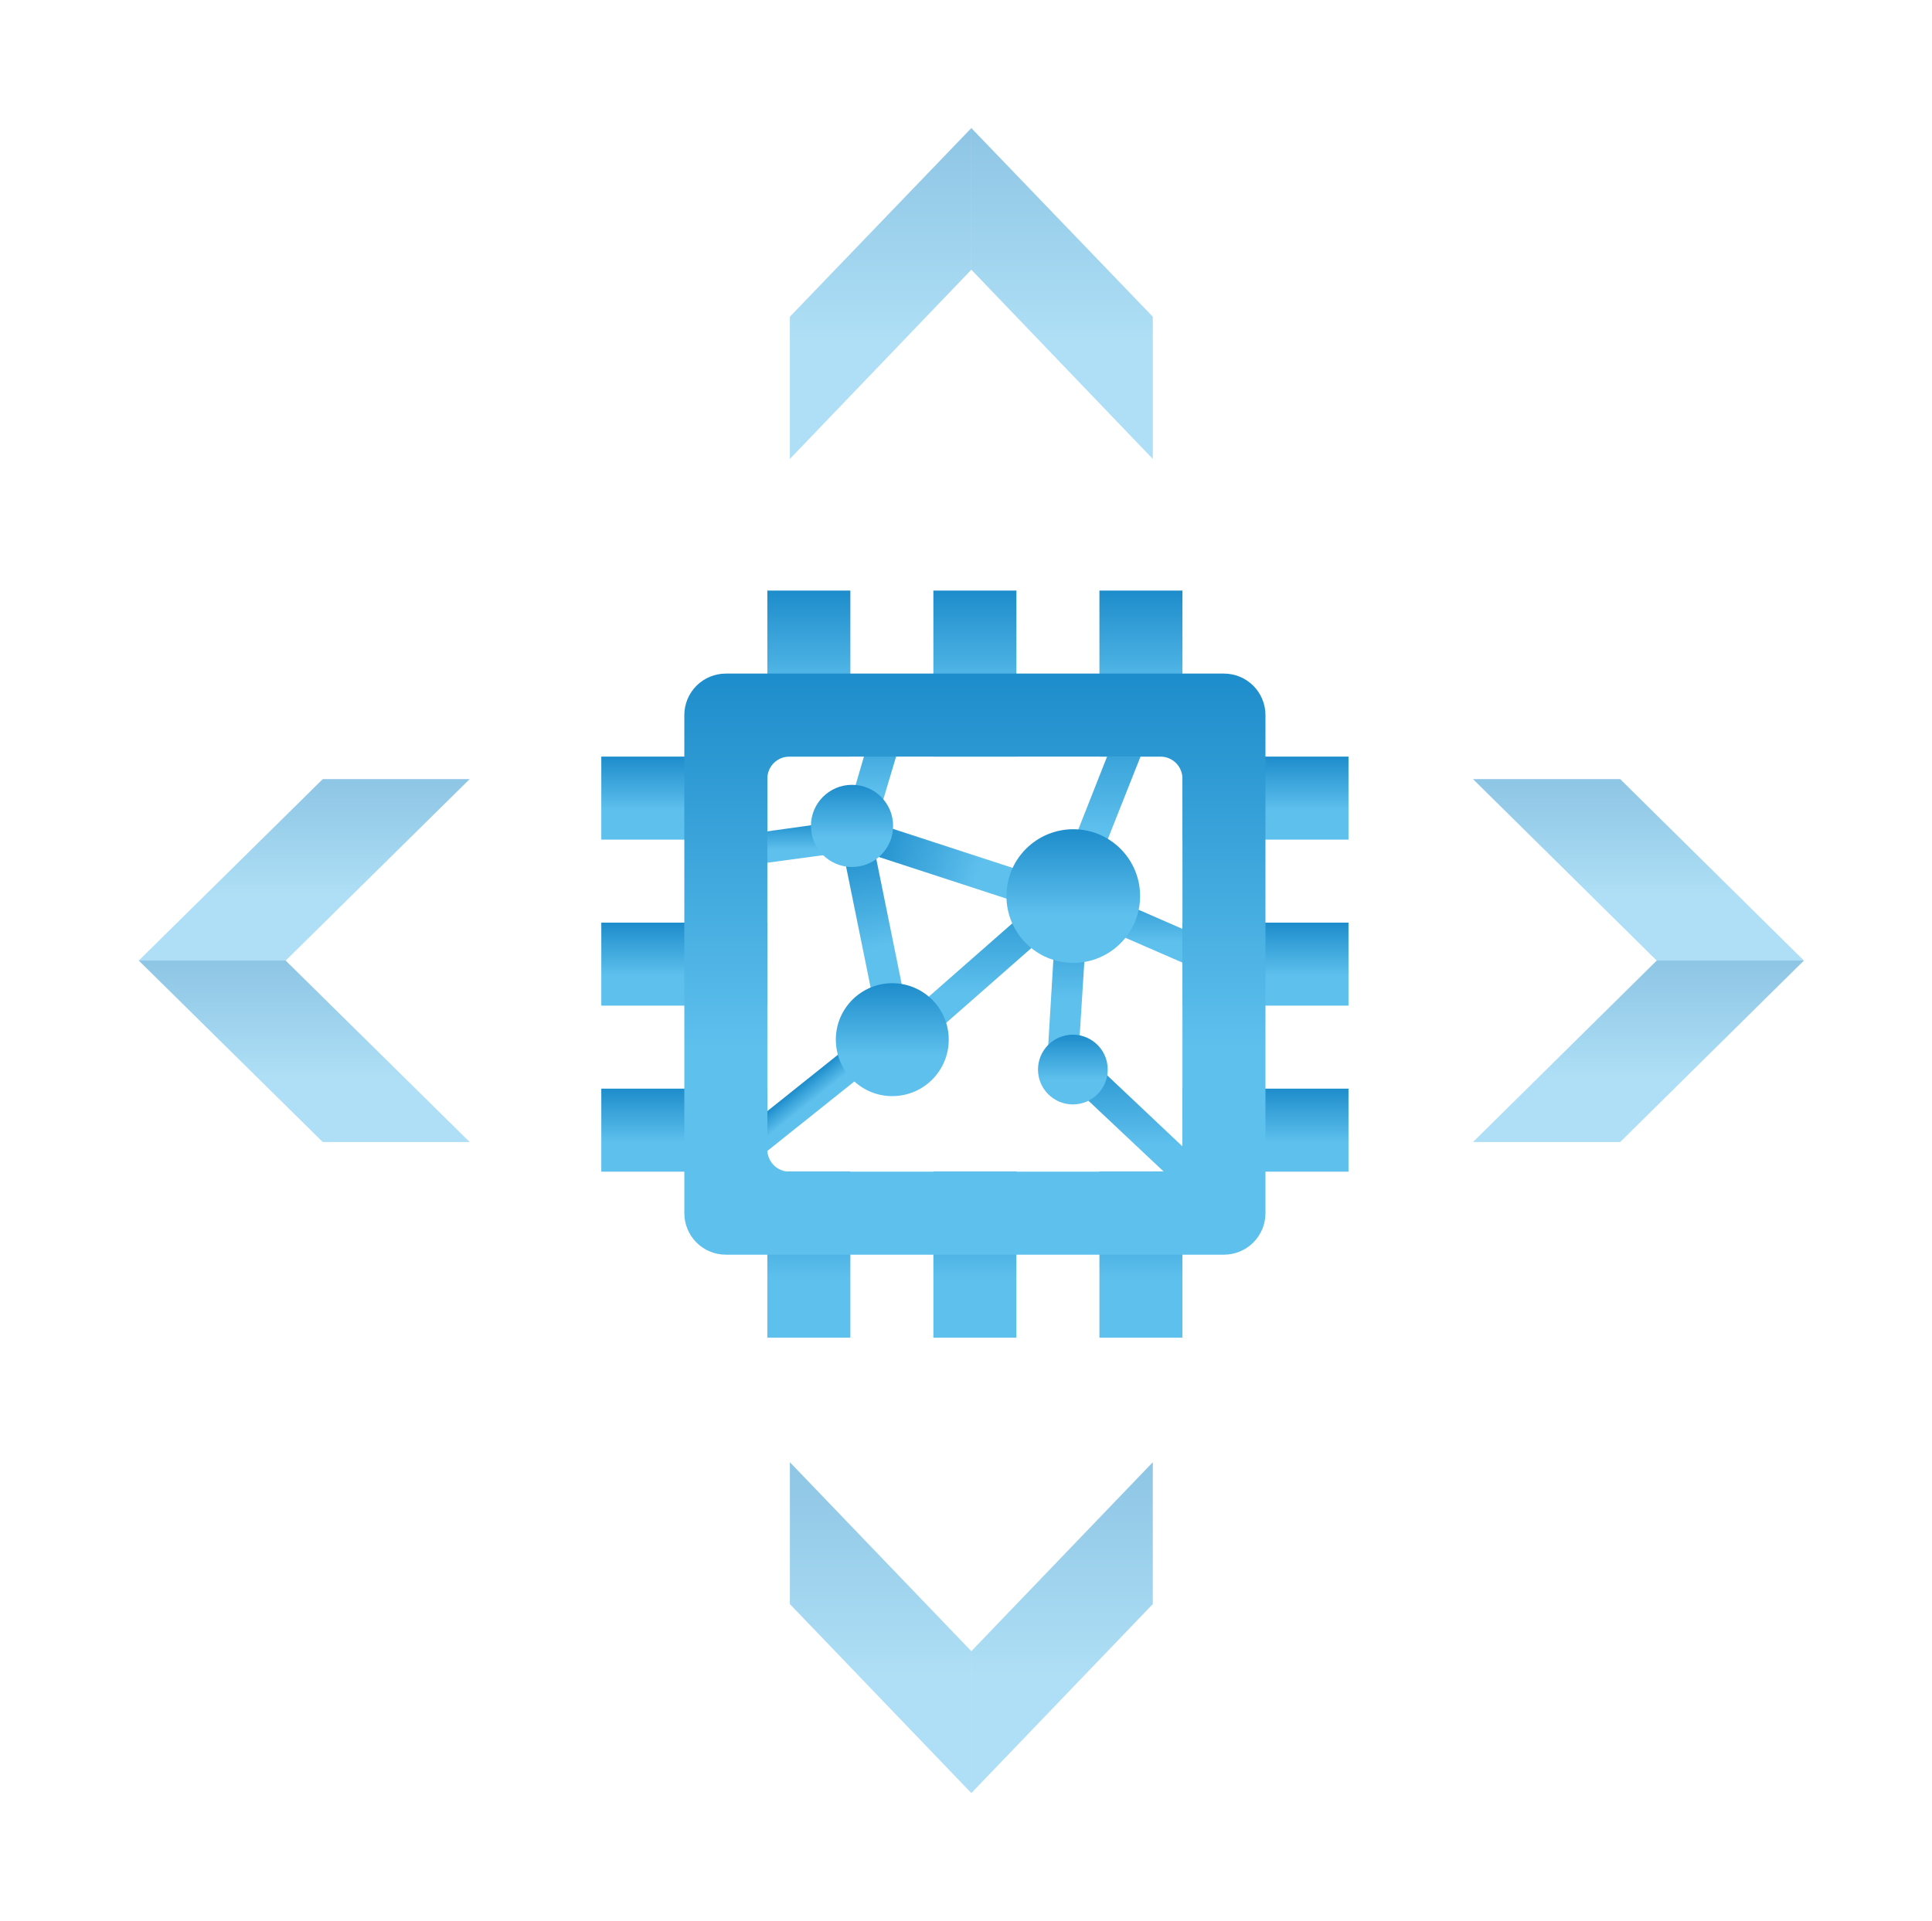
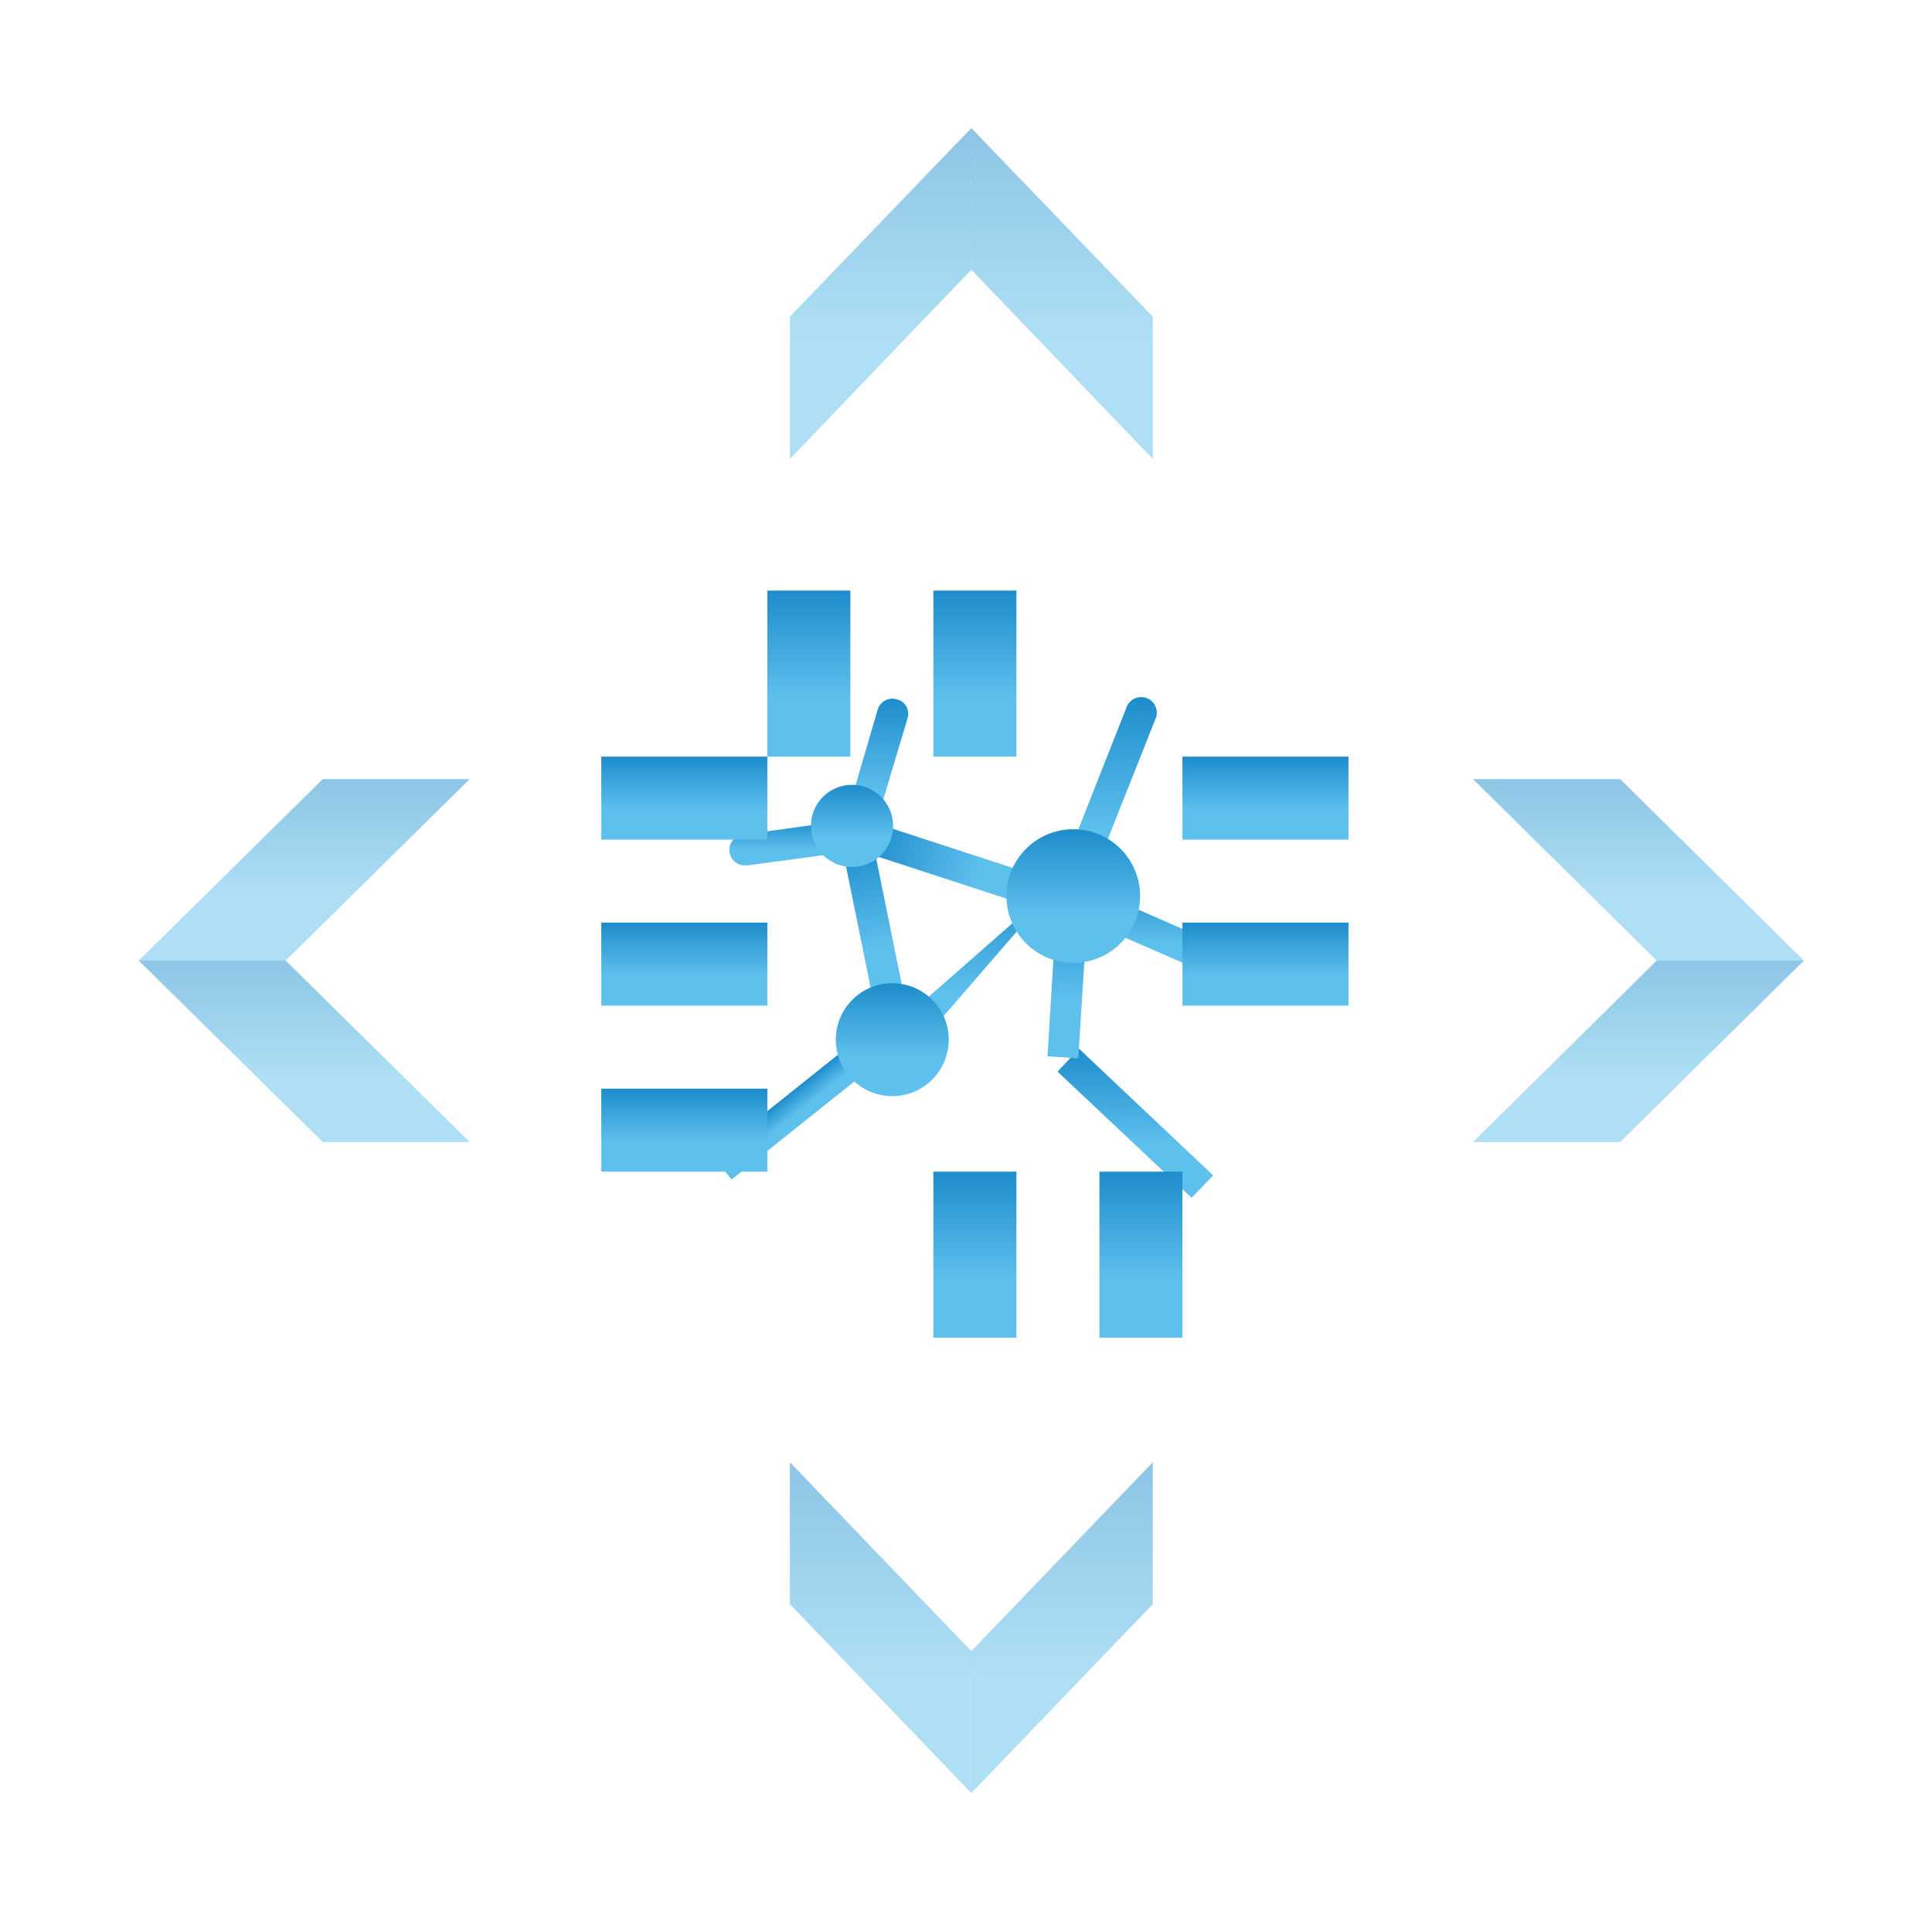
<svg xmlns="http://www.w3.org/2000/svg" width="181" height="180" viewBox="0 0 181 180" fill="none">
  <g clip-path="url(#clip0_2020_169)">
    <path fill-rule="evenodd" clip-rule="evenodd" d="M91 12V25.27L108 43V29.675L91 12Z" fill="url(#paint0_linear_2020_169)" fill-opacity="0.5" />
    <path fill-rule="evenodd" clip-rule="evenodd" d="M155.21 90L138 107H151.79L169 90H155.21Z" fill="url(#paint1_linear_2020_169)" fill-opacity="0.5" />
    <path fill-rule="evenodd" clip-rule="evenodd" d="M26.765 90L44 107H30.235L13 90H26.765Z" fill="url(#paint2_linear_2020_169)" fill-opacity="0.5" />
    <path fill-rule="evenodd" clip-rule="evenodd" d="M91 168V154.706L108 137V150.294L91 168Z" fill="url(#paint3_linear_2020_169)" fill-opacity="0.5" />
    <path fill-rule="evenodd" clip-rule="evenodd" d="M91 12L74 29.675V43L91 25.27V12Z" fill="url(#paint4_linear_2020_169)" fill-opacity="0.5" />
    <path fill-rule="evenodd" clip-rule="evenodd" d="M151.79 73H138L155.21 90H169L151.79 73Z" fill="url(#paint5_linear_2020_169)" fill-opacity="0.5" />
    <path fill-rule="evenodd" clip-rule="evenodd" d="M30.235 73H44L26.765 90H13L30.235 73Z" fill="url(#paint6_linear_2020_169)" fill-opacity="0.5" />
    <path fill-rule="evenodd" clip-rule="evenodd" d="M91 168L74 150.294V137L91 154.706V168Z" fill="url(#paint7_linear_2020_169)" fill-opacity="0.5" />
    <path d="M69.867 81.078C69.485 81.104 69.109 80.977 68.821 80.725C68.532 80.474 68.356 80.118 68.33 79.736C68.305 79.355 68.431 78.978 68.683 78.69C68.935 78.402 69.29 78.226 69.672 78.2L78.617 76.956C78.806 76.928 78.999 76.939 79.183 76.987C79.369 77.035 79.542 77.119 79.694 77.235C79.846 77.351 79.974 77.496 80.069 77.662C80.165 77.828 80.226 78.01 80.25 78.2C80.305 78.587 80.206 78.98 79.973 79.293C79.74 79.606 79.392 79.815 79.005 79.872L70.061 81.078H69.867Z" fill="url(#paint8_linear_2020_169)" />
    <path d="M81.737 77.032L80.832 79.804L96.951 85.064L97.856 82.291L81.737 77.032Z" fill="url(#paint9_linear_2020_169)" />
    <path d="M80.367 79.289H79.939C79.58 79.173 79.281 78.92 79.106 78.586C78.931 78.251 78.895 77.861 79.005 77.5L82.233 66.456C82.35 66.097 82.602 65.797 82.937 65.623C83.271 65.448 83.661 65.412 84.022 65.522C84.206 65.567 84.378 65.649 84.529 65.762C84.68 65.876 84.806 66.018 84.901 66.182C84.995 66.345 85.056 66.526 85.079 66.713C85.101 66.901 85.086 67.091 85.033 67.272L81.767 78.2C81.683 78.509 81.501 78.782 81.248 78.978C80.996 79.174 80.686 79.283 80.367 79.289Z" fill="url(#paint10_linear_2020_169)" />
    <path d="M100.317 84.734C100.076 84.736 99.838 84.677 99.627 84.561C99.416 84.445 99.238 84.277 99.111 84.072C98.966 83.846 98.888 83.583 98.888 83.314C98.888 83.045 98.966 82.782 99.111 82.556L105.606 66.106C105.773 65.786 106.05 65.539 106.387 65.41C106.724 65.281 107.096 65.279 107.433 65.406C107.771 65.537 108.049 65.788 108.214 66.111C108.379 66.433 108.419 66.805 108.328 67.156L101.795 83.645C101.701 83.963 101.506 84.241 101.239 84.438C100.972 84.635 100.648 84.738 100.317 84.734Z" fill="url(#paint11_linear_2020_169)" />
    <path d="M82 96.03L66.715 108.236L68.535 110.515L83.82 98.309L82 96.03Z" fill="url(#paint12_linear_2020_169)" />
    <path d="M99.578 85.317L100.706 82.633L114.861 88.817L113.695 91.461L99.578 85.317Z" fill="url(#paint13_linear_2020_169)" />
    <path d="M99.072 100.405L101.094 98.267L113.656 110.128L111.633 112.228L99.072 100.405Z" fill="url(#paint14_linear_2020_169)" />
    <path d="M81.699 78.525L78.841 79.106L81.983 94.579L84.841 93.999L81.699 78.525Z" fill="url(#paint15_linear_2020_169)" />
-     <path d="M83.4 96.555L99.345 82.555L101.289 84.733L85.345 98.733L83.4 96.555Z" fill="url(#paint16_linear_2020_169)" />
+     <path d="M83.4 96.555L99.345 82.555L85.345 98.733L83.4 96.555Z" fill="url(#paint16_linear_2020_169)" />
    <path d="M98.139 98.967L99.072 83.528L101.989 83.722L101.017 99.161L98.139 98.967Z" fill="url(#paint17_linear_2020_169)" />
    <path d="M83.594 102.7C86.515 102.7 88.883 100.332 88.883 97.411C88.883 94.49 86.515 92.122 83.594 92.122C80.673 92.122 78.305 94.49 78.305 97.411C78.305 100.332 80.673 102.7 83.594 102.7Z" fill="url(#paint18_linear_2020_169)" />
    <path d="M100.55 90.217C104.008 90.217 106.811 87.414 106.811 83.956C106.811 80.498 104.008 77.695 100.55 77.695C97.092 77.695 94.289 80.498 94.289 83.956C94.289 87.414 97.092 90.217 100.55 90.217Z" fill="url(#paint19_linear_2020_169)" />
-     <path d="M100.511 103.478C102.315 103.478 103.778 102.015 103.778 100.211C103.778 98.407 102.315 96.945 100.511 96.945C98.707 96.945 97.245 98.407 97.245 100.211C97.245 102.015 98.707 103.478 100.511 103.478Z" fill="url(#paint20_linear_2020_169)" />
    <path d="M79.822 81.233C81.948 81.233 83.672 79.51 83.672 77.383C83.672 75.257 81.948 73.533 79.822 73.533C77.696 73.533 75.972 75.257 75.972 77.383C75.972 79.51 77.696 81.233 79.822 81.233Z" fill="url(#paint21_linear_2020_169)" />
    <path d="M95.222 55.334H87.444V70.889H95.222V55.334Z" fill="url(#paint22_linear_2020_169)" />
-     <path d="M110.778 55.334H103V70.889H110.778V55.334Z" fill="url(#paint23_linear_2020_169)" />
    <path d="M79.667 55.334H71.889V70.889H79.667V55.334Z" fill="url(#paint24_linear_2020_169)" />
    <path d="M95.222 109.778H87.444V125.334H95.222V109.778Z" fill="url(#paint25_linear_2020_169)" />
    <path d="M110.778 109.778H103V125.334H110.778V109.778Z" fill="url(#paint26_linear_2020_169)" />
-     <path d="M79.667 109.778H71.889V125.334H79.667V109.778Z" fill="url(#paint27_linear_2020_169)" />
    <path d="M71.889 86.445H56.333V94.222H71.889V86.445Z" fill="url(#paint28_linear_2020_169)" />
    <path d="M71.889 70.889H56.333V78.667H71.889V70.889Z" fill="url(#paint29_linear_2020_169)" />
    <path d="M71.889 102H56.333V109.778H71.889V102Z" fill="url(#paint30_linear_2020_169)" />
    <path d="M126.333 86.445H110.778V94.222H126.333V86.445Z" fill="url(#paint31_linear_2020_169)" />
    <path d="M126.333 70.889H110.778V78.667H126.333V70.889Z" fill="url(#paint32_linear_2020_169)" />
-     <path d="M126.333 102H110.778V109.778H126.333V102Z" fill="url(#paint33_linear_2020_169)" />
-     <path d="M114.667 63.111H68C66.969 63.111 65.979 63.521 65.25 64.25C64.521 64.98 64.111 65.969 64.111 67V113.667C64.111 114.698 64.521 115.687 65.25 116.417C65.979 117.146 66.969 117.556 68 117.556H114.667C115.698 117.556 116.687 117.146 117.416 116.417C118.146 115.687 118.555 114.698 118.555 113.667V67C118.555 65.969 118.146 64.98 117.416 64.25C116.687 63.521 115.698 63.111 114.667 63.111ZM110.778 107.717C110.778 107.988 110.724 108.256 110.621 108.506C110.517 108.756 110.365 108.983 110.174 109.174C109.983 109.366 109.755 109.517 109.505 109.621C109.255 109.725 108.987 109.778 108.717 109.778H73.95C73.679 109.778 73.411 109.725 73.161 109.621C72.911 109.517 72.684 109.366 72.493 109.174C72.301 108.983 72.149 108.756 72.046 108.506C71.942 108.256 71.889 107.988 71.889 107.717V72.95C71.889 72.404 72.106 71.879 72.493 71.493C72.879 71.106 73.403 70.889 73.95 70.889H108.717C108.987 70.889 109.255 70.942 109.505 71.046C109.755 71.15 109.983 71.301 110.174 71.493C110.365 71.684 110.517 71.911 110.621 72.162C110.724 72.412 110.778 72.68 110.778 72.95V107.717Z" fill="url(#paint34_linear_2020_169)" />
  </g>
  <defs>
    <linearGradient id="paint0_linear_2020_169" x1="91" y1="7.893" x2="91" y2="43" gradientUnits="userSpaceOnUse">
      <stop stop-color="#1082C4" />
      <stop offset="0.687" stop-color="#5EC0ED" />
    </linearGradient>
    <linearGradient id="paint1_linear_2020_169" x1="138" y1="87.748" x2="138" y2="107" gradientUnits="userSpaceOnUse">
      <stop stop-color="#1082C4" />
      <stop offset="0.687" stop-color="#5EC0ED" />
    </linearGradient>
    <linearGradient id="paint2_linear_2020_169" x1="13" y1="87.748" x2="13" y2="107" gradientUnits="userSpaceOnUse">
      <stop stop-color="#1082C4" />
      <stop offset="0.687" stop-color="#5EC0ED" />
    </linearGradient>
    <linearGradient id="paint3_linear_2020_169" x1="91" y1="132.893" x2="91" y2="168" gradientUnits="userSpaceOnUse">
      <stop stop-color="#1082C4" />
      <stop offset="0.687" stop-color="#5EC0ED" />
    </linearGradient>
    <linearGradient id="paint4_linear_2020_169" x1="74" y1="7.893" x2="74" y2="43" gradientUnits="userSpaceOnUse">
      <stop stop-color="#1082C4" />
      <stop offset="0.687" stop-color="#5EC0ED" />
    </linearGradient>
    <linearGradient id="paint5_linear_2020_169" x1="138" y1="70.748" x2="138" y2="90" gradientUnits="userSpaceOnUse">
      <stop stop-color="#1082C4" />
      <stop offset="0.687" stop-color="#5EC0ED" />
    </linearGradient>
    <linearGradient id="paint6_linear_2020_169" x1="13" y1="70.748" x2="13" y2="90" gradientUnits="userSpaceOnUse">
      <stop stop-color="#1082C4" />
      <stop offset="0.687" stop-color="#5EC0ED" />
    </linearGradient>
    <linearGradient id="paint7_linear_2020_169" x1="74" y1="132.893" x2="74" y2="168" gradientUnits="userSpaceOnUse">
      <stop stop-color="#1082C4" />
      <stop offset="0.687" stop-color="#5EC0ED" />
    </linearGradient>
    <linearGradient id="paint8_linear_2020_169" x1="68.327" y1="76.392" x2="68.327" y2="81.081" gradientUnits="userSpaceOnUse">
      <stop stop-color="#1082C4" />
      <stop offset="0.687" stop-color="#5EC0ED" />
    </linearGradient>
    <linearGradient id="paint9_linear_2020_169" x1="78.696" y1="79.108" x2="96.951" y2="85.064" gradientUnits="userSpaceOnUse">
      <stop stop-color="#1082C4" />
      <stop offset="0.687" stop-color="#5EC0ED" />
    </linearGradient>
    <linearGradient id="paint10_linear_2020_169" x1="78.943" y1="63.628" x2="78.943" y2="79.289" gradientUnits="userSpaceOnUse">
      <stop stop-color="#1082C4" />
      <stop offset="0.687" stop-color="#5EC0ED" />
    </linearGradient>
    <linearGradient id="paint11_linear_2020_169" x1="98.888" y1="62.739" x2="98.888" y2="84.734" gradientUnits="userSpaceOnUse">
      <stop stop-color="#1082C4" />
      <stop offset="0.687" stop-color="#5EC0ED" />
    </linearGradient>
    <linearGradient id="paint12_linear_2020_169" x1="66.474" y1="107.934" x2="68.535" y2="110.515" gradientUnits="userSpaceOnUse">
      <stop stop-color="#1082C4" />
      <stop offset="0.687" stop-color="#5EC0ED" />
    </linearGradient>
    <linearGradient id="paint13_linear_2020_169" x1="99.578" y1="81.464" x2="99.578" y2="91.461" gradientUnits="userSpaceOnUse">
      <stop stop-color="#1082C4" />
      <stop offset="0.687" stop-color="#5EC0ED" />
    </linearGradient>
    <linearGradient id="paint14_linear_2020_169" x1="99.072" y1="96.417" x2="99.072" y2="112.228" gradientUnits="userSpaceOnUse">
      <stop stop-color="#1082C4" />
      <stop offset="0.687" stop-color="#5EC0ED" />
    </linearGradient>
    <linearGradient id="paint15_linear_2020_169" x1="78.424" y1="77.056" x2="81.983" y2="94.579" gradientUnits="userSpaceOnUse">
      <stop stop-color="#1082C4" />
      <stop offset="0.687" stop-color="#5EC0ED" />
    </linearGradient>
    <linearGradient id="paint16_linear_2020_169" x1="83.4" y1="80.412" x2="83.4" y2="98.733" gradientUnits="userSpaceOnUse">
      <stop stop-color="#1082C4" />
      <stop offset="0.687" stop-color="#5EC0ED" />
    </linearGradient>
    <linearGradient id="paint17_linear_2020_169" x1="98.139" y1="81.457" x2="98.139" y2="99.161" gradientUnits="userSpaceOnUse">
      <stop stop-color="#1082C4" />
      <stop offset="0.687" stop-color="#5EC0ED" />
    </linearGradient>
    <linearGradient id="paint18_linear_2020_169" x1="78.305" y1="90.721" x2="78.305" y2="102.7" gradientUnits="userSpaceOnUse">
      <stop stop-color="#1082C4" />
      <stop offset="0.687" stop-color="#5EC0ED" />
    </linearGradient>
    <linearGradient id="paint19_linear_2020_169" x1="94.289" y1="76.036" x2="94.289" y2="90.217" gradientUnits="userSpaceOnUse">
      <stop stop-color="#1082C4" />
      <stop offset="0.687" stop-color="#5EC0ED" />
    </linearGradient>
    <linearGradient id="paint20_linear_2020_169" x1="97.245" y1="96.079" x2="97.245" y2="103.478" gradientUnits="userSpaceOnUse">
      <stop stop-color="#1082C4" />
      <stop offset="0.687" stop-color="#5EC0ED" />
    </linearGradient>
    <linearGradient id="paint21_linear_2020_169" x1="75.972" y1="72.513" x2="75.972" y2="81.233" gradientUnits="userSpaceOnUse">
      <stop stop-color="#1082C4" />
      <stop offset="0.687" stop-color="#5EC0ED" />
    </linearGradient>
    <linearGradient id="paint22_linear_2020_169" x1="87.444" y1="53.273" x2="87.444" y2="70.889" gradientUnits="userSpaceOnUse">
      <stop stop-color="#1082C4" />
      <stop offset="0.687" stop-color="#5EC0ED" />
    </linearGradient>
    <linearGradient id="paint23_linear_2020_169" x1="103" y1="53.273" x2="103" y2="70.889" gradientUnits="userSpaceOnUse">
      <stop stop-color="#1082C4" />
      <stop offset="0.687" stop-color="#5EC0ED" />
    </linearGradient>
    <linearGradient id="paint24_linear_2020_169" x1="71.889" y1="53.273" x2="71.889" y2="70.889" gradientUnits="userSpaceOnUse">
      <stop stop-color="#1082C4" />
      <stop offset="0.687" stop-color="#5EC0ED" />
    </linearGradient>
    <linearGradient id="paint25_linear_2020_169" x1="87.444" y1="107.717" x2="87.444" y2="125.334" gradientUnits="userSpaceOnUse">
      <stop stop-color="#1082C4" />
      <stop offset="0.687" stop-color="#5EC0ED" />
    </linearGradient>
    <linearGradient id="paint26_linear_2020_169" x1="103" y1="107.717" x2="103" y2="125.334" gradientUnits="userSpaceOnUse">
      <stop stop-color="#1082C4" />
      <stop offset="0.687" stop-color="#5EC0ED" />
    </linearGradient>
    <linearGradient id="paint27_linear_2020_169" x1="71.889" y1="107.717" x2="71.889" y2="125.334" gradientUnits="userSpaceOnUse">
      <stop stop-color="#1082C4" />
      <stop offset="0.687" stop-color="#5EC0ED" />
    </linearGradient>
    <linearGradient id="paint28_linear_2020_169" x1="56.333" y1="85.414" x2="56.333" y2="94.222" gradientUnits="userSpaceOnUse">
      <stop stop-color="#1082C4" />
      <stop offset="0.687" stop-color="#5EC0ED" />
    </linearGradient>
    <linearGradient id="paint29_linear_2020_169" x1="56.333" y1="69.859" x2="56.333" y2="78.667" gradientUnits="userSpaceOnUse">
      <stop stop-color="#1082C4" />
      <stop offset="0.687" stop-color="#5EC0ED" />
    </linearGradient>
    <linearGradient id="paint30_linear_2020_169" x1="56.333" y1="100.97" x2="56.333" y2="109.778" gradientUnits="userSpaceOnUse">
      <stop stop-color="#1082C4" />
      <stop offset="0.687" stop-color="#5EC0ED" />
    </linearGradient>
    <linearGradient id="paint31_linear_2020_169" x1="110.778" y1="85.414" x2="110.778" y2="94.222" gradientUnits="userSpaceOnUse">
      <stop stop-color="#1082C4" />
      <stop offset="0.687" stop-color="#5EC0ED" />
    </linearGradient>
    <linearGradient id="paint32_linear_2020_169" x1="110.778" y1="69.859" x2="110.778" y2="78.667" gradientUnits="userSpaceOnUse">
      <stop stop-color="#1082C4" />
      <stop offset="0.687" stop-color="#5EC0ED" />
    </linearGradient>
    <linearGradient id="paint33_linear_2020_169" x1="110.778" y1="100.97" x2="110.778" y2="109.778" gradientUnits="userSpaceOnUse">
      <stop stop-color="#1082C4" />
      <stop offset="0.687" stop-color="#5EC0ED" />
    </linearGradient>
    <linearGradient id="paint34_linear_2020_169" x1="64.111" y1="55.899" x2="64.111" y2="117.556" gradientUnits="userSpaceOnUse">
      <stop stop-color="#1082C4" />
      <stop offset="0.687" stop-color="#5EC0ED" />
    </linearGradient>
    <clipPath id="clip0_2020_169">
      <rect width="180" height="180" fill="white" transform="translate(0.5)" />
    </clipPath>
  </defs>
</svg>